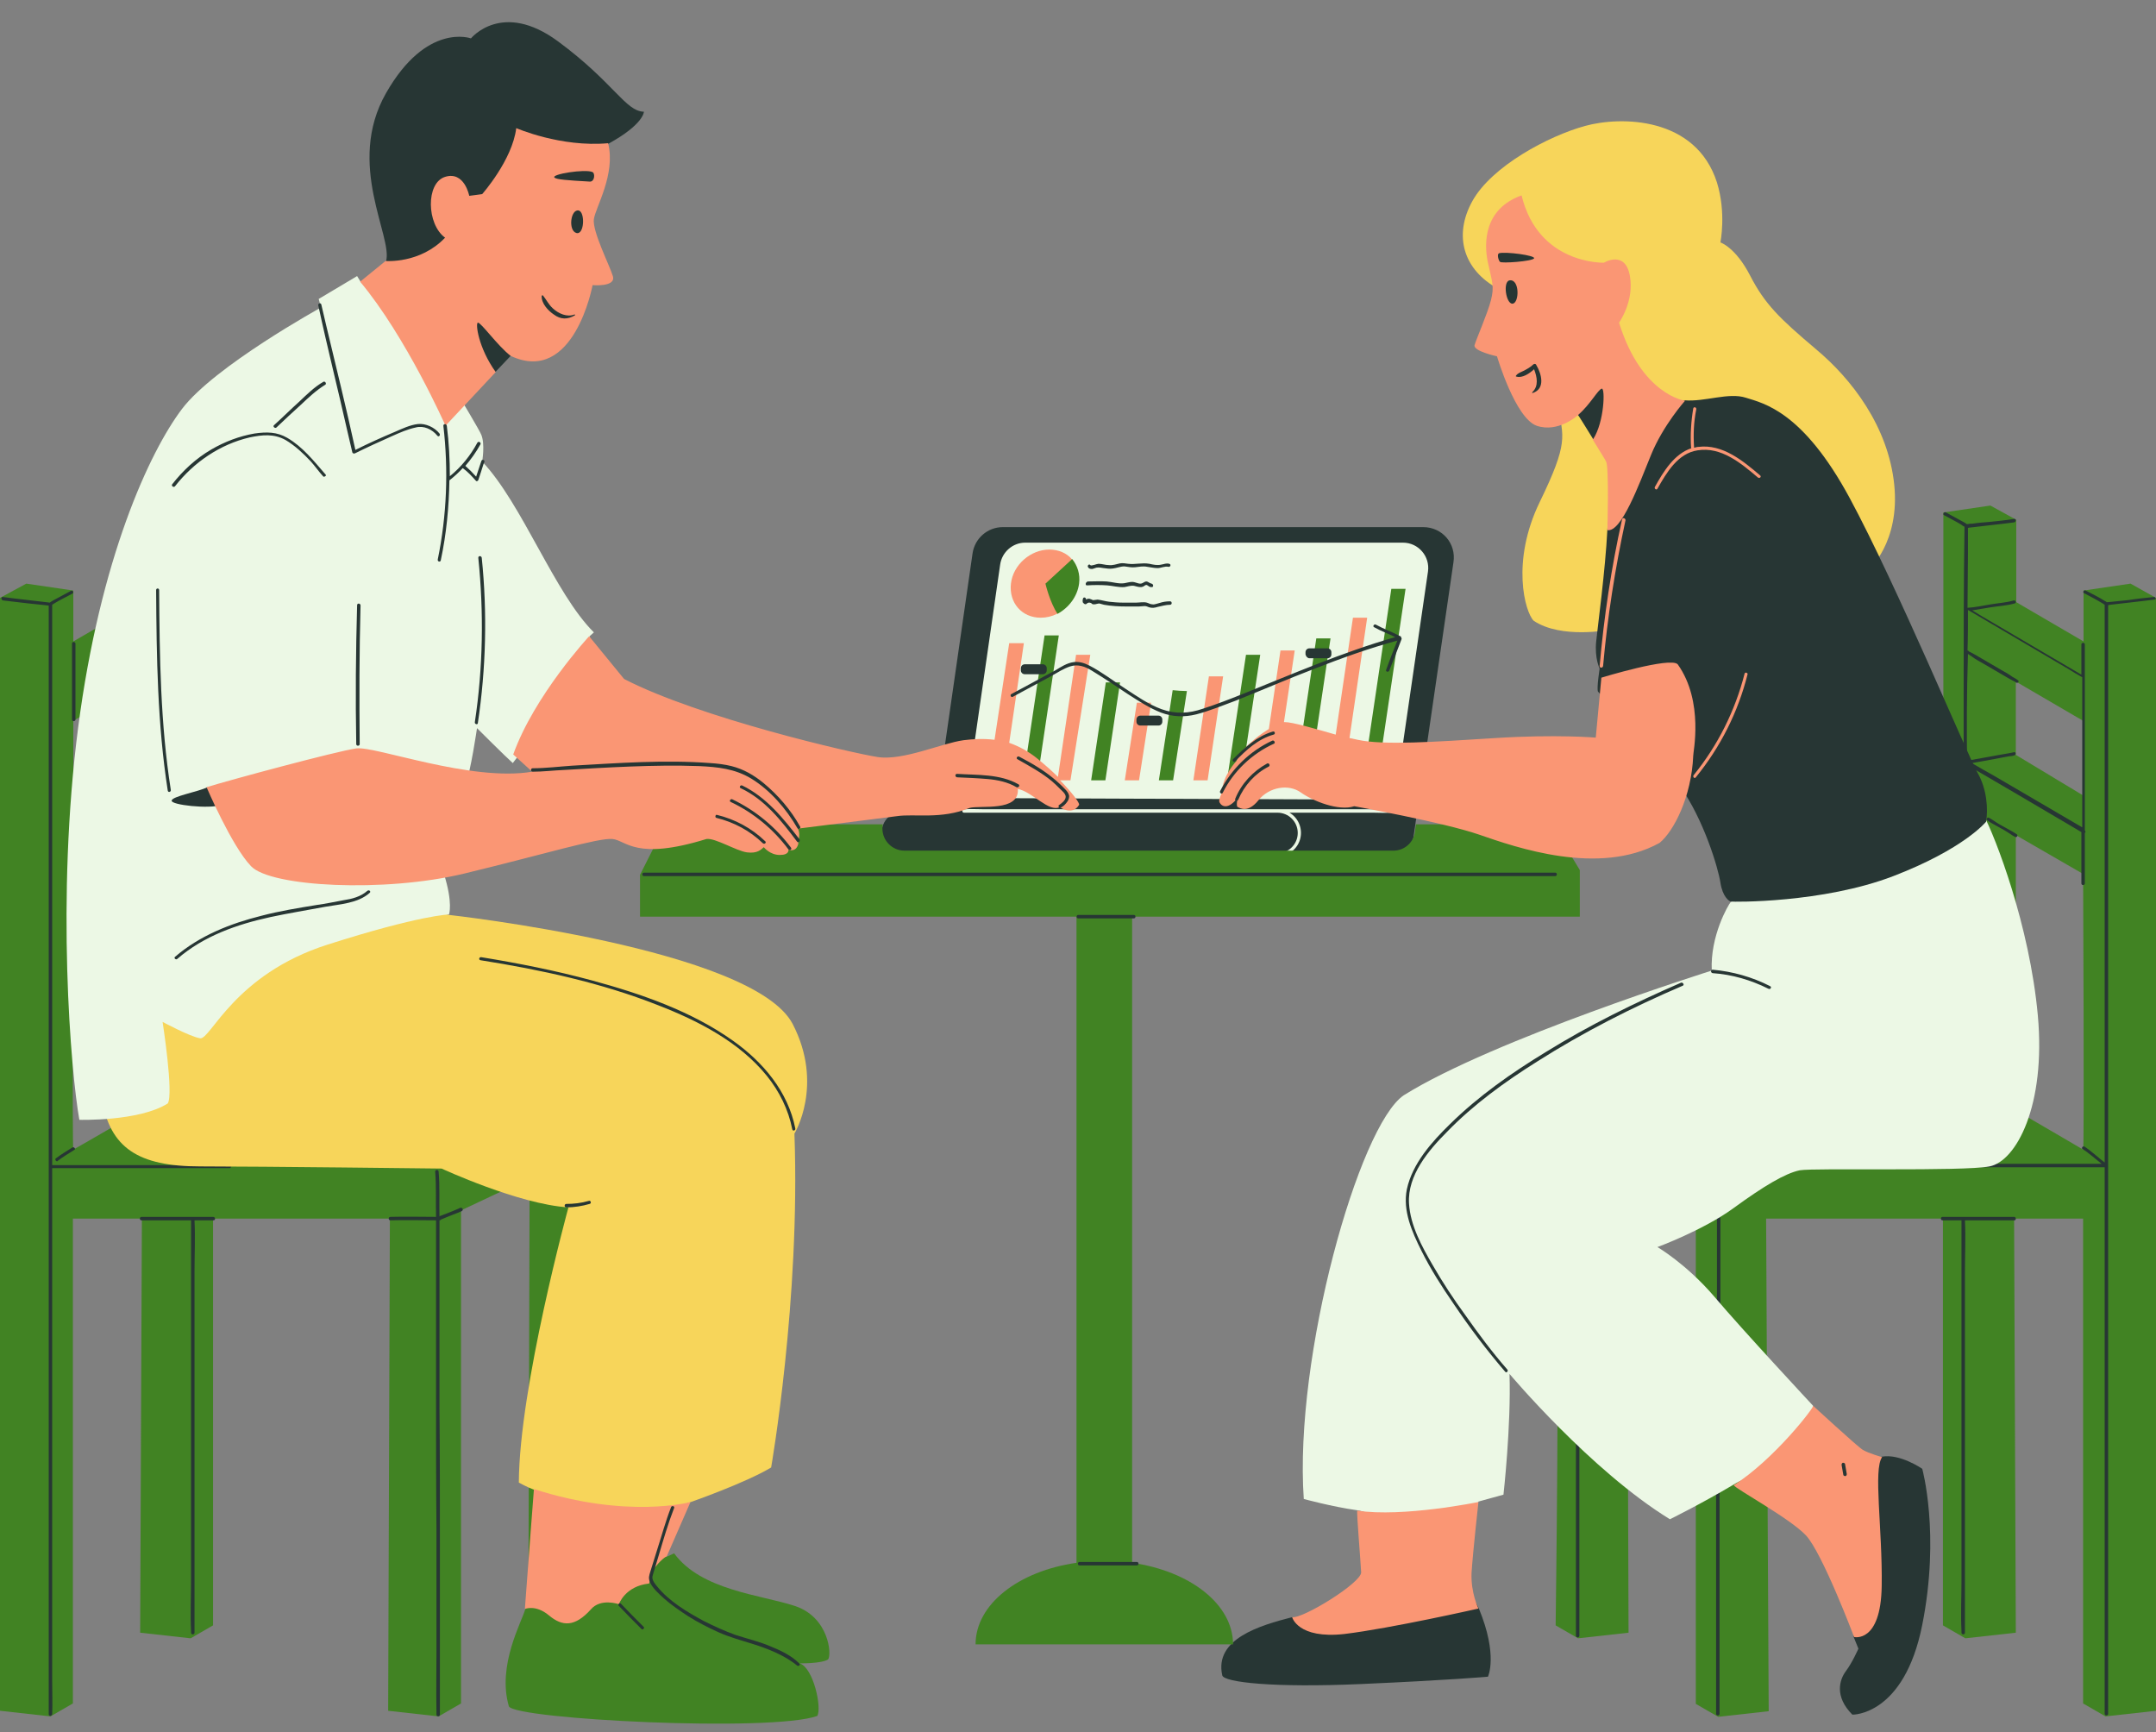
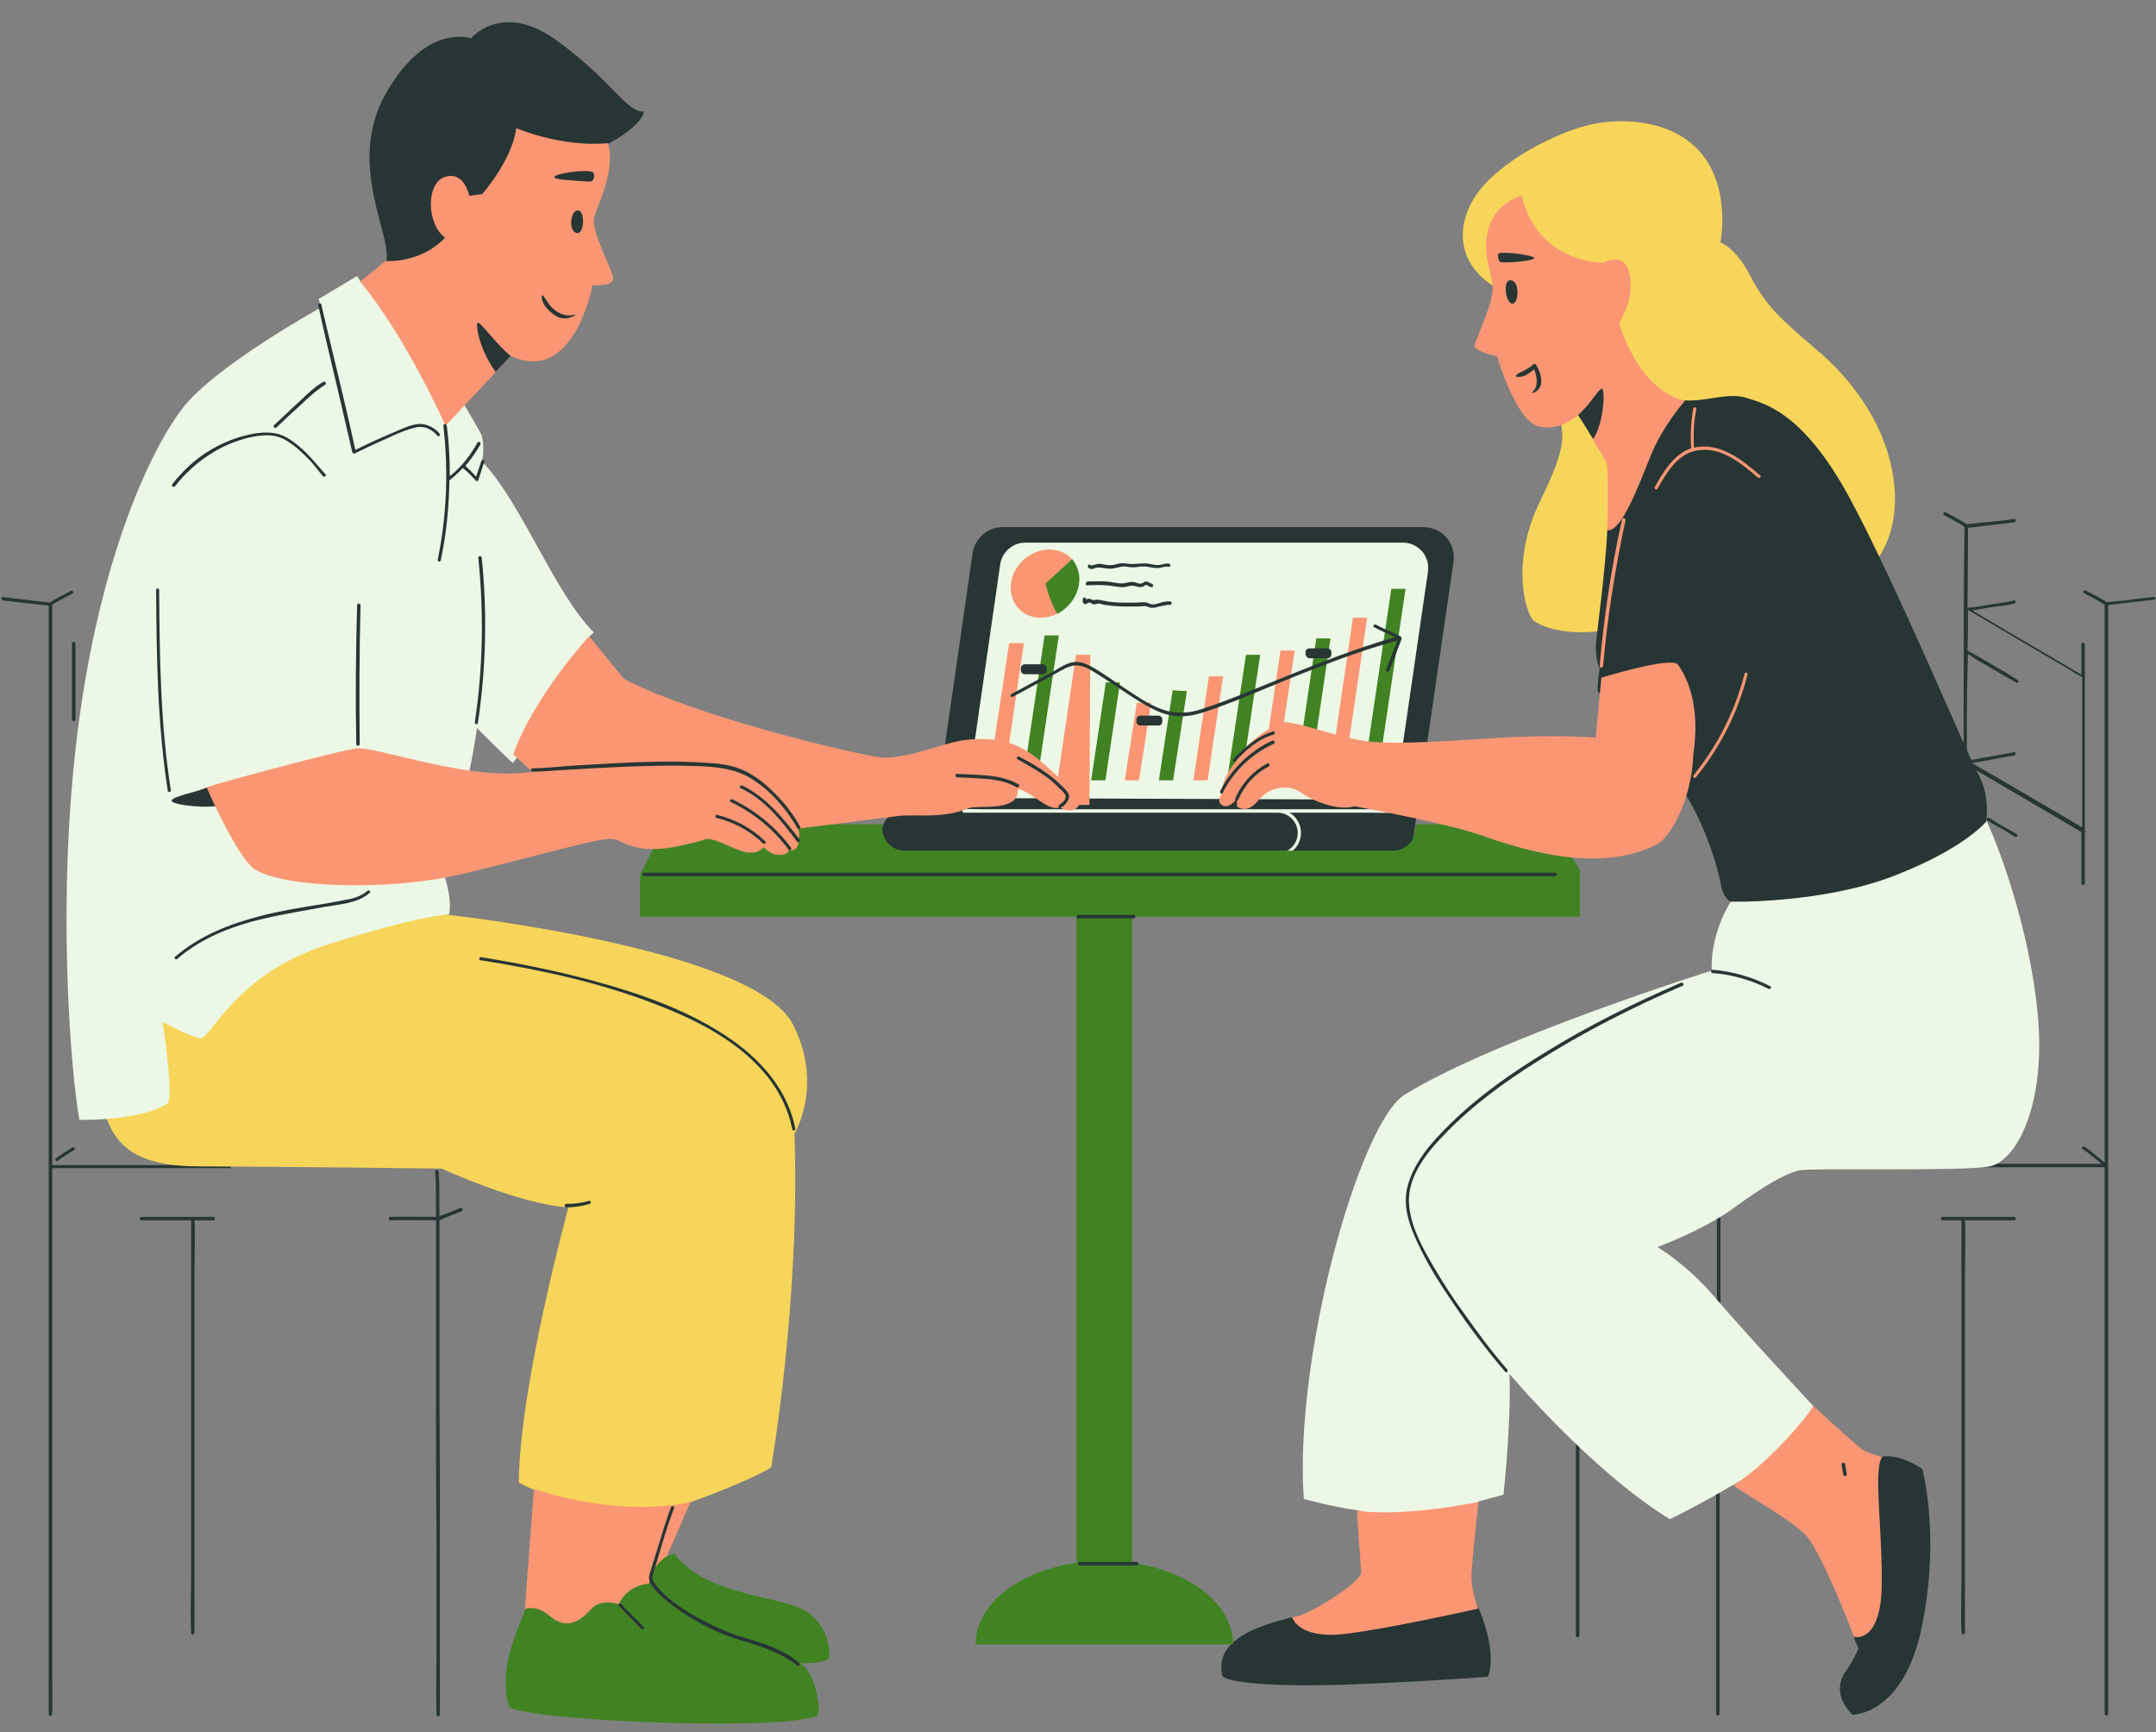
<svg xmlns="http://www.w3.org/2000/svg" fill="#000000" height="401.6" preserveAspectRatio="xMidYMid meet" version="1" viewBox="0.0 -5.1 499.9 401.6" width="499.9" zoomAndPan="magnify">
  <rect x="0.0" y="-5.1" width="499.9" height="401.6" fill="#808080" stroke="none" />
  <g id="change1_1">
-     <path d="M118.5,257.1c-18.2-11.2-68.9-15.2-68.9-15.2V113.7l-10.9-1.6l-6,3.3v19.1L17,143.6v-11.8l-10.9-1.6L0,133.5 v258l11.7,1.3l5.2-3V277.4h16l-0.4,96l11.7,1.3l5.2-3v-94.3h41L90,391.5l11.7,1.3l5.2-3l0-114.3l15.9-7.5l-0.3,105.4l11.7,1.3l5.2-3 c0,0-1-74,0-74C140.1,297.7,144.3,273,118.5,257.1z M32.6,252.4c0,0-15.3,8.9-15.6,9c-0.3,0.2,0-63.8,0-63.8l15.6-9V252.4z M32.6,169.9L17,179.3v-17.3l15.6-9.1V169.9z M494,130.2l-10.9,1.6v11.8l-15.6-9.1v-19.1l-6-3.3l-10.9,1.6v128.2 c0,0-50.8,4-68.9,15.2c-25.8,15.9-21.6,40.6-21,40.6c1,0,0,74,0,74l5.2,3l11.7-1.3l-0.3-90.9l15.9-6.8v114.2l5.2,3l11.7-1.3 l-0.6-114.2h41v94.3l5.2,3l11.7-1.3l-0.4-96h16v112.4l5.2,3l11.7-1.3V133.5L494,130.2z M467.4,152.9l15.6,9.1v17.3l-15.6-9.4V152.9z M483,261.4c-0.3-0.2-15.6-9.1-15.6-9.1v-63.8l15.6,9C483,197.6,483.3,261.6,483,261.4z" fill="#418323" />
-   </g>
+     </g>
  <g id="change2_1">
    <path d="M49.5,277.8c-1.5,0-2.9,0-4.4,0c0.2,4,0,8.1,0,12.1c0,7.9,0,15.7,0,23.6c0,9,0,18,0,27.1c0,7.5,0,15.1,0,22.6 c0,3.4,0,6.8,0,10.2c0,0.5-0.8,0.5-0.8,0c0-0.1,0-0.2,0-0.3c-0.2-4,0-8.1,0-12.1c0-7.9,0-15.7,0-23.6c0-9,0-18,0-27.1 c0-7.5,0-15.1,0-22.6c0-3.3,0-6.6,0-9.9c-3.8,0-7.6,0-11.5,0c-0.5,0-0.5-0.8,0-0.8c5.5,0,11,0,16.6,0C50,277,50,277.8,49.5,277.8z M16.7,144.1c0,4.9,0,12.6,0,17.6c0,0.5,0.8,0.5,0.8,0c0-4.9,0-12.6,0-17.6C17.4,143.6,16.7,143.6,16.7,144.1z M465.4,187 c-1.1-0.6-2.2-1.2-3.2-1.9c-0.3-0.2-0.6-0.4-1-0.6c-0.4-0.3-0.8,0.4-0.4,0.6c0.7,0.5,1.5,0.9,2.2,1.3c1.1,0.6,2.2,1.2,3.2,1.9 c0.3,0.2,0.6,0.4,1,0.6c0.4,0.3,0.8-0.4,0.4-0.6C466.9,187.8,466.1,187.4,465.4,187z M451.2,113.7c1.5,0.8,2.9,1.6,4.4,2.4 c0.1,0.1,0.5,0.3,0.4,0.3c0.1,0,0.2,0,0.2,0c0.4-0.1,0.7-0.1,1.1-0.1c1.3-0.2,2.6-0.3,3.9-0.4c2-0.2,3.9-0.4,5.8-0.7 c0.5-0.1,0.5,0.7,0,0.8c-0.8,0.1-1.6,0.2-2.4,0.3c-2.6,0.3-5.2,0.6-7.8,0.9c-0.1,0-0.3,0-0.5,0.1c0,2.1,0,4.1,0,6.2 c0,3.5-0.1,7.7-0.1,12.3c1.8-0.1,3.6-0.5,5.4-0.8c1.8-0.3,3.6-0.4,5.3-0.9c0.5-0.1,0.7,0.6,0.2,0.7c-1.8,0.5-3.7,0.6-5.6,0.9 c-1.4,0.2-2.8,0.5-4.2,0.7c0.8,0.5,1.5,0.9,2.3,1.4c7.7,4.5,15.3,9,23,13.5c0-2.3,0-4.6,0-7c0-0.5,0.8-0.5,0.8,0c0,2.4,0,4.8,0,7.2 c0,9.8,0,19.5,0,29.3c0,2.2,0,4.4,0,6.6c0.2,0.2,0.2,0.5,0,0.6c0,3.9,0,7.8,0,11.7c0,0.5-0.8,0.5-0.8,0c0-2.4,0-4.8,0-7.2 c0-1.6,0-3.1,0-4.7c-0.9-0.5-1.8-1.1-2.7-1.6c-7.1-4.2-16.5-9.7-23.7-13.9c-0.1,0-0.1-0.1-0.1-0.1c0,0.7,0,1.4,0,2 c0,0.5-0.7,0.5-0.8,0c0-2.2,0-15.4,0-17.6c0-13.2,0-26.4,0.2-39.6c-0.3-0.1-0.5-0.3-0.8-0.5c-1.3-0.8-2.6-1.4-4-2.2 C450.4,114.1,450.8,113.4,451.2,113.7z M456.1,171.7C456.1,171.7,456.1,171.7,456.1,171.7c0-0.2,0-0.5,0.3-0.5 c1.8-0.3,5.4-1,7.2-1.3c0.8-0.1,1.5-0.3,2.3-0.4c0.3-0.1,0.7-0.1,1-0.2c0.5-0.2,0.6,0.5,0.2,0.7c-0.3,0.1-0.7,0.2-1.1,0.2 c-0.8,0.1-1.5,0.3-2.2,0.4c-1.6,0.3-4.7,0.9-6.6,1.2c1.3,0.8,4,2.3,4.9,2.8c6.9,4,13.8,8.1,20.7,12.1c0-7.9,0-15.8,0-23.7 c0-3.7,0-7.4,0-11.1c-1.1-0.6-2.1-1.2-3.2-1.9c-7.8-4.6-15.5-9.1-23.3-13.7c0,3,0,6.2-0.1,9.4c0.1,0,0.1,0,0.2,0.1 c-0.1-0.1,0.1,0,0.1,0.1c0.1,0.1,0.2,0.1,0.4,0.2c0.4,0.2,0.7,0.4,1.1,0.6c2,1.2,4,2.3,6,3.5c0.9,0.5,1.8,1,2.6,1.6 c0.4,0.2,0.9,0.5,1.3,0.8c0.4,0.3-0.1,0.8-0.5,0.5c0.1,0.1-0.1,0-0.1-0.1c-0.1-0.1-0.2-0.1-0.4-0.2c-0.4-0.2-0.7-0.4-1.1-0.6 c-2-1.2-4-2.3-6-3.5c-0.9-0.5-1.8-1-2.6-1.6c-0.3-0.2-0.6-0.4-0.9-0.6C456,155.6,456,164.8,456.1,171.7z M53.2,265 c-11.8,0-23.6,0-35.4,0c-1.9,0-3.7,0-5.6,0c0,0-0.1,0-0.1,0c0-11.3,0-22.6,0-33.9c0-11.5,0-22.9,0-34.4c0-9.8,0-19.6,0-29.4 c0-7.1,0-14.2,0-21.3c0-3.5,0-7,0-10.5c0-0.1,0-0.3,0-0.4c0.1-0.1,0.2-0.1,0.3-0.2c1.4-0.9,3-1.6,4.4-2.4c0.4-0.2,0-0.9-0.4-0.6 c-1.3,0.7-2.6,1.4-3.9,2.1c-0.3,0.2-0.6,0.3-0.8,0.5c-0.1,0-0.1,0-0.1,0.1c0,0,0,0,0,0c-0.3,0-0.6-0.1-0.9-0.1 c-2.6-0.3-5.2-0.6-7.7-0.9c-0.8-0.1-1.5-0.2-2.3-0.3c-0.5-0.1-0.5,0.7,0,0.8c2,0.2,4,0.5,6,0.7c1.3,0.1,2.6,0.3,3.8,0.4 c0.3,0,0.6,0.1,0.8,0.1c0,2.4,0,4.8,0,7.1c0,6.3,0,12.6,0,18.9c0,9.2,0,18.4,0,27.6c0,11.2,0,22.4,0,33.5c0,12.2,0,24.4,0,36.6 c0,12.4,0,24.8,0,37.1c0,11.5,0,23,0,34.4c0,9.8,0,19.6,0,29.4c0,7.1,0,14.2,0,21.3c0,3.5,0,7,0,10.5c0,0.2,0,0.4,0,0.6 c0,0.5,0.7,0.5,0.8,0c0.1-2.5,0-5,0-7.5c0-6.3,0-12.6,0-18.9c0-9.2,0-18.4,0-27.6c0-11.2,0-22.4,0-33.5c0-12.2,0-24.4,0-36.6 c0-0.8,0-1.7,0-2.5c0,0,0.1,0,0.1,0c11.8,0,23.6,0,35.4,0c1.8,0,3.7,0,5.5,0C53.7,265.8,53.7,265,53.2,265z M16.8,260.9 c-1.3,0.8-2.6,1.6-3.8,2.5c-0.2,0.1-0.2,0.3-0.1,0.5c0.1,0.2,0.4,0.3,0.5,0.1c1.2-0.9,2.5-1.7,3.8-2.5 C17.6,261.4,17.3,260.7,16.8,260.9z M467,277c-5.5,0-11,0-16.6,0c-0.5,0-0.5,0.8,0,0.8c1.5,0,2.9,0,4.4,0c0,3.3,0,6.6,0,9.9 c0,7.5,0,15.1,0,22.6c0,9,0,18,0,27.1c0,7.9,0,15.7,0,23.6c0,4-0.2,8.1,0,12.1c0,0.1,0,0.2,0,0.3c0,0.5,0.8,0.5,0.8,0 c0-3.4,0-6.8,0-10.2c0-7.5,0-15.1,0-22.6c0-9,0-18,0-27.1c0-7.9,0-15.7,0-23.6c0-4,0.2-8.1,0-12.1c3.8,0,7.6,0,11.5,0 C467.5,277.8,467.5,277,467,277z M398.1,277.4c0,6.2,0,23,0,29.1c0,0.5,0.8,0.5,0.8,0c0-6.2,0-23,0-29.1 C398.9,276.9,398.1,276.9,398.1,277.4z M499.4,133.3c-2,0.2-3.9,0.4-5.8,0.7c-1.3,0.1-2.6,0.3-3.9,0.4c-0.4,0-0.7,0.1-1.1,0.1 c-0.1,0-0.2,0-0.2,0c0.2,0-0.2-0.2-0.4-0.3c-1.4-0.9-2.9-1.6-4.4-2.4c-0.4-0.2-0.8,0.4-0.4,0.6c1.3,0.7,2.7,1.4,4,2.2 c0.2,0.1,0.5,0.3,0.8,0.5c0,2.4,0,4.8,0,7.2c0,6.3,0,12.6,0,18.9c0,9.2,0,18.4,0,27.6c0,11.2,0,22.4,0,33.5c0,12.2,0,24.4,0,36.6 c0,1.8,0,3.7,0,5.5c-1.2-0.9-3.4-2.9-4.7-3.7c-0.4-0.2-0.8,0.4-0.4,0.6c1.2,0.7,3.1,2.4,4.4,3.4c-7.9,0-15.8,0-23.8,0 c-1.3,0-2.6,0-3.9,0c-0.5,0-0.5,0.8,0,0.8c8.1,0,16.3,0,24.4,0c1.3,0,2.6,0,3.9,0c0,0,0.1,0,0.1,0c0,10.2,0,20.4,0,30.5 c0,11.5,0,23,0,34.4c0,9.8,0,19.6,0,29.4c0,7.1,0,14.2,0,21.3c0,3.5,0,7,0,10.5c0,0.2,0,0.4,0,0.6c0,0.5,0.8,0.5,0.8,0 c0-2.5,0-5,0-7.5c0-6.3,0-12.6,0-18.9c0-9.2,0-18.4,0-27.6c0-11.2,0-22.4,0-33.5c0-12.2,0-24.4,0-36.6c0-12.4,0-24.8,0-37.1 c0-11.5,0-22.9,0-34.4c0-9.8,0-19.6,0-29.4c0-7.1,0-14.2,0-21.3c0-3.5,0-7,0-10.5c0-0.1,0-0.2,0-0.2c0.1,0,0.3-0.1,0.5-0.1 c2.6-0.3,5.2-0.6,7.8-0.9c0.8-0.1,1.6-0.2,2.4-0.3C499.9,134,499.9,133.3,499.4,133.3z M106.8,274.9c-0.2,0-0.3,0.1-0.5,0.2 c-0.4,0.2-0.8,0.3-1.2,0.5c-0.9,0.4-1.8,0.7-2.8,1.1c-0.1,0-0.3,0.1-0.4,0.2c-0.1-3.5,0.1-6.9-0.2-10.4c0-0.5-0.8-0.5-0.8,0 c0.3,3.5,0.1,7,0.2,10.5c-3.5,0-7.1-0.1-10.6,0c-0.5,0-0.5,0.8,0,0.8c3.5-0.1,7.1,0,10.6,0c0,4.1,0,8.3,0,12.4c0,9.1,0,18.1,0,27.2 c0,10.8,0,21.5,0.1,32.2c0,9.3,0,18.6,0,28c0,4.8-0.1,9.6,0,14.4c0,0.1,0,0.2,0,0.4c0,0.5,0.8,0.5,0.8,0c0-4,0-8,0-12.1 c0-8.9,0-17.9,0-26.8c0-10.7,0-21.5-0.1-32.2c0-9.4,0-18.9,0-28.3c0-5,0-10,0-15c0-0.1,0-0.2,0-0.2c0.2,0,0.3-0.1,0.4-0.2 c0.4-0.2,0.8-0.3,1.2-0.5c0.9-0.4,1.8-0.7,2.8-1.1c0.2-0.1,0.4-0.2,0.7-0.3C107.5,275.5,107.3,274.8,106.8,274.9z M330,117.1h-97.5 c-3.5,0-6.5,2.6-7,6.1l-8.6,59.7h-7.4c-2.8,0-5.1,2.3-5.1,5.1s2.3,5.1,5.1,5.1l46.8,8.6l53.4-8.6h13.1c2.4,0,4.4-1.7,4.9-3.9h0 l9.3-63.9C337.7,120.9,334.4,117.1,330,117.1z M365.4,325.9c0,12.1,0,30.4,0,42.4c0,1.9,0,3.9,0,5.8c0,0.5,0.8,0.5,0.8,0 c0-12.1,0-24.1,0-36.2c0-1.9,0-10.1,0-12.1C366.1,325.4,365.4,325.4,365.4,325.9z M397.9,334.2c0,5.8,0,19.7,0,25.4 c0,8.5,0,17.1,0,25.6c0,2.3,0,4.7,0,7c0,0.5,0.8,0.5,0.8,0c0-5.8,0-11.5,0-17.2c0-8.5,0-17.1,0-25.6c0-2.3,0-12.9,0-15.2 C398.7,333.7,397.9,333.7,397.9,334.2z" fill="#273634" />
  </g>
  <g id="change3_1">
    <path d="M41.9,205.3c16.3-8.9,62.2,1.7,62.2,1.7s70.6,7.8,79.7,25.3c7.3,14.1,0.4,25.4,0.4,25.4 c1.4,38.5-5.4,77.4-5.4,77.4c-6,3.6-18.6,8-18.6,8s-15.4,5.6-26.9,5.9s-8.4-8.4-9.6-8.8s-3.4-1.6-3.4-1.6 c0.1-22.2,11.5-63.8,11.5-63.8c-11.5-0.7-29.4-9-29.4-9s-41.6-0.5-56-0.5s-20.9-4.3-22.8-15.7C23.6,249.5,25.6,214.1,41.9,205.3z M361.1,89c1.5,7.1,2.6,8.5-4.1,22.3s-3.4,25.5-1.4,27.5c6.4,4.3,17.6,2.1,17.6,2.1s59.7-13.9,59.9-13.9c0.2,0.1,7.5-6.4,6.1-19.8 s-9.8-24.4-18.2-31.4c-8.4-7.1-11.8-10.4-15.2-17s-6.9-7.7-6.9-7.7s1.4-6.8-0.8-13.9c-4.9-15.3-22.3-15.4-30.6-13.1 c-8.4,2.3-21.6,9.3-26.1,17.4s-2,16,5.9,20.3C347.4,61.9,359.6,81.9,361.1,89z" fill="#f7d55a" />
  </g>
  <g id="change4_1">
    <path d="M224.1,179.9l7.8-54.1c0.4-2.9,2.9-5.1,5.8-5.1h87.6c3.6,0,6.3,3.2,5.8,6.7l-7.7,52.9L224.1,179.9z M296.2,193.4c2.3,0,4.3-1.4,5.1-3.5s0.2-4.6-1.6-6.1c-1-0.8-2.2-1.3-3.5-1.3c-0.5,0-0.5,0.7,0,0.8c2.6,0,4.7,2.1,4.7,4.7 s-2.1,4.7-4.7,4.7C295.7,192.7,295.7,193.4,296.2,193.4L296.2,193.4z M223.5,183.3c3.4,0,6.8,0,10.2,0c7.9,0,15.7,0,23.6,0 c9.4,0,18.8,0,28.2,0c8.2,0,16.4,0,24.6,0c2.7,0,5.5,0,8.2,0c1.4,0,2.8,0.1,4.1,0c0.1,0,0.2,0,0.3,0c0.5,0,0.5-0.8,0-0.8 c-3.4,0-6.8,0-10.2,0c-7.9,0-15.7,0-23.6,0c-9.4,0-18.8,0-28.2,0c-8.2,0-16.4,0-24.6,0c-2.7,0-5.5,0-8.2,0c-1.4,0-2.8-0.1-4.1,0 c-0.1,0-0.2,0-0.3,0C223,182.5,223,183.3,223.5,183.3L223.5,183.3z M107.8,177.4c1.4-3.9,2.8-13.7,2.8-13.7s6.6,6.6,8.3,8.1 l18.6-24.4l-0.8-5l1-0.9c-9.1-9-16.6-29.8-25.9-39.6c0,0,0.7-4-0.2-6.2c-0.9-2.2-14.6-24.5-14.6-24.5L83.6,60.2l-0.8-1.3l-8.9,5.3 l0.5,2c0,0-24.7,13.6-32.2,23.5s-19,34.6-24.1,74s-1.7,79.6,0.3,90.8c0,0,13.9,0.4,20.5-3.8c1.4-2.2-1.2-18.9-1.2-18.9 s6.3,3.4,8.7,3.8s7.9-14.8,29.5-21.7c21.6-6.9,28.2-7,28.2-7s1-2.6-1.2-9.5C100.6,190.6,107.8,177.4,107.8,177.4z M401.3,204 c-0.6,0.7-4.8,7.9-4.4,15.9c0,0-50.6,15.9-71.4,28.9c-10.4,7-25.5,60.6-23.2,93.6c0,0,6.6,1.8,12.3,2.6c5.8,0.8,14.6,8.4,19.3,7.9 s8.9-9.9,8.9-9.9l5.8-1.6c0,0,1.8-16,1.4-28c0,0,18.8,22.4,37.2,33.7c0,0,7.3-3.6,14.7-8c7.3-4.5,16.9-2.2,17.9-7.5 c1-5.4,0.6-10.8,0.6-10.8s-16.4-17.6-22.9-25.3c-6.5-7.6-13.2-11.5-13.2-11.5s10.6-3.9,17.6-9c7-5.1,12-8.1,15.4-8.8 c3.4-0.6,37.8,0.3,44-0.9s13.1-14.1,11.2-35c-1.9-20.9-9.9-41.5-12.6-46.5C457,178.9,401.3,204,401.3,204z" fill="#ecf8e5" />
  </g>
  <g id="change2_2">
    <path d="M51.4,181.5c-3,1-11.8,0-11.6-1c0.1-1,6-2,8.3-3.1 M105.7,64.1c12.5-1,27.1-31.4,35.4-35.9 c8.2-4.5,8.2-7.4,8.2-7.4c-4.3-0.1-6.9-6.7-19.9-16.3s-20.2-0.7-20.2-0.7S98.9,0,89.5,16.5s1.7,33.4,0,39 C89.5,55.5,93.2,65,105.7,64.1z M429.8,374.4l1.1,2.7c0,0-1.4,3.2-2.9,5.2s-2.7,5.9,1.5,10.1c0,0,12,0.3,16.2-20.8 c4.2-21.1,0-36.2,0-36.2s-5.2-3.6-9.4-2.8C432.2,333.5,429.8,374.4,429.8,374.4z M299.6,369.8c-7.4,1.9-18.1,5-16.2,13.5 c0.4,1.6,11.8,2.9,32.2,2s29.4-1.7,29.4-1.7s2.4-4.9-2.1-15.8c-4.6-10.9-21.7-0.8-28.4,1.4S299.6,369.8,299.6,369.8z M389.5,177.1 c5.6,7.9,8.9,19.1,9.4,22.4s2,4.3,2.4,4.4c0.4,0.1,21.3,0.4,37.7-5.9s21.5-12.6,21.5-12.6c0.5-2.9,0.2-7.6-2-11.4 s-18.7-43.4-29.6-63.6s-20-22-24.1-23.3c-4-1.3-9.5,1-14.2,0.6c-5,1.2-17.4,20.2-17.9,29.9s-2.2,22.1-2.6,26 c-0.4,3.9,0.8,6.3,0.8,6.3s-0.7,4.4-0.4,5.3C370.4,155.3,383.9,169.2,389.5,177.1z" fill="#273634" />
  </g>
  <g id="change5_1">
    <path d="M248.2,130.2c-0.4,3-0.5,5.6-3.1,7c-1.2,0.6-2.5,0.9-3.8,0.9c-4.4,0-7.4-3.5-6.9-7.9s4.6-7.9,8.9-7.9 c2.1,0,4,0.8,5.2,2.2C249.8,125.9,248.5,127.9,248.2,130.2z" fill="#fa9674" />
  </g>
  <g id="change1_2">
    <path d="M272,175.8h-3.3l3.2-20.9c0.9,0.1,2.3,0.2,3.3,0.2L272,175.8z M292.2,146.7h-3.3l-4.4,29.1h3.3L292.2,146.7z M308.5,142.9h-3.3l-4.9,32.9h3.3L308.5,142.9z M259.7,153.1h-3.3l-3.4,22.7h3.3L259.7,153.1z M325.9,131.4h-3.3l-6.6,44.4h3.3 L325.9,131.4z M184.3,367.2c-7.9-2.6-21.7-3.6-28-12.2l-1.5,0.7c0,0-24.5,2.9-25,3.1s-8,9.1-8,9.1c-0.8,3-6.6,13.1-3.8,22.6 c1.8,3,60.8,6,71.5,2.2c1.1-1.9-0.9-11.2-4.1-12.2c0,0,5,0.1,6.6-0.9C192.9,378.5,192.2,369.8,184.3,367.2z M366.3,207.4l0-10.8 l-6.4-10.6h-31.6l-0.3,2.2h0c-0.5,2.2-2.5,3.9-4.9,3.9h-13.1H209.7c-2.8,0-5.1-2.3-5.1-5.1c0-0.4,0-0.7,0.1-1h-50.4l-5.9,11.7v9.7 h101.2v149.8c-13.4,1.9-23.4,9.6-23.4,18.9h59.7c0-9.3-10-17-23.4-18.9V207.4H366.3z M245.5,142.2h-3.3l-5,33.6h3.3L245.5,142.2z M250.2,130.2c0.3-2.2-0.4-4.2-1.6-5.7l-6.2,5.7c0,0,1,4.3,2.8,7C247.8,135.8,249.8,133.2,250.2,130.2z" fill="#418323" />
  </g>
  <g id="change5_2">
-     <path d="M283.6,151.7l-3.6,24.1h-3.3l3.6-24.1H283.6z M260.8,175.8h3.3l2.8-18h-3.3L260.8,175.8z M252.8,146.7h-3.3 l-4.2,28.3c-1.3-1.3-2.9-2.7-4.6-4.1c-2.3-1.9-4.5-3-6.7-3.8l3.4-23.1H234l-3.4,22.4c-2.5-0.3-4.9-0.2-7.2,0.1 c-5.1,0.7-14,4.8-19.9,3.9c-5.9-0.9-41.4-9.1-58.8-18.1l-8.1-9.9c0,0-12.7,13.7-17.6,27.4l4.4,4c-14.2,2.4-36.4-6-40.8-5.4 c-4.4,0.6-30,7.5-34.7,9c0,0,5.8,13.6,10.3,18.3c4.5,4.8,30.9,6.2,49.5,1.7c18.6-4.5,31-8.3,34.3-8c3.2,0.3,5.3,5.1,21.8,0 c2-0.3,7,2.8,9.4,3.1s3.2-0.6,3.9-1.2c0,0,1.4,1.8,3.7,1.8s2-1.2,2-1.2s1.8,0.7,2.3-1.4c-0.1-0.5,0.6-2.2-0.1-3.5c0,0,19-2.4,23-2.9 c4-0.6,10.3,0.8,16.8-1.9c2.4-0.7,11.6,1,11.2-4.4c3.3,0.6,7.2,5.5,9.7,4.2c0,0,2.9,2.1,4.5-0.5c0.2-0.4-1.5-2.7-4.4-5.7h2.4 L252.8,146.7z M341.9,74.9c-0.4,1.4,5.2,2.6,5.2,2.6s4.2,14.3,9.2,16.1c5,1.7,9.5-2.4,9.5-2.4s3,1.1,3.5,5.6 c1.4,2.3,2.8,4.5,3.1,5.1c0.7,1.2,0.3,15.9,0.3,15.9c3.2,0.6,7.3-10.5,10.1-17.4s7.9-12.6,7.9-12.6s-10.1-1.3-15.3-18.1 c0,0,3.6-5,2.5-10.9c-1.1-6-6-3-6-3s-15.2,0.5-19.1-15.6c-8.7,3.1-8.8,11-7.8,15.6c1,4.6,1.5,5.5,0.7,8.7 C344.9,67.6,342.3,73.5,341.9,74.9z M389,148.9c-1.7-1.8-17.7,3.1-17.7,3.1l-1.3,13.9c0,0-9.1-0.8-23.3,0.1 c-14.2,0.9-25.9,1.7-31.9,0.4c-0.6-0.1-1.2-0.3-1.9-0.4l4.1-27.9h-3.3l-4,27.1c-4.9-1.4-10-2.9-11.8-2.9c-0.1,0-0.1,0-0.2,0 l2.5-16.6h-3.3l-2.7,18.2c-3.1,1.9-6.8,5.1-7.5,7.4c0,0-3.4,3.6-3.3,7.2c0,0-0.8,1.6-0.7,2.2s1.6,2.6,4.3-0.9c0,0-0.5,2,0,2.2 c0.5,0.2,2.3,1.5,4.8-1.6s7-3.8,9.8-1.8s8.8,4.4,12.4,3.2c0,0,20.6,3.7,29,6.6s27.7,9.7,41.8,1.9c3.3-2.7,7.4-10.7,7.8-20.2 C392.5,169.6,395.2,157.6,389,148.9z M342.8,343.1c0,0-17.5,3.6-28.1,2c-0.2,0.2,0.8,12,0.9,14.3c0.1,2.4-13.5,10.8-16,10.4 c0,0,1.3,5.1,12.1,3.9c10.8-1.3,31.1-5.9,31.1-5.9s-1.8-3.6-1.6-8.3C341.5,354.8,342.8,343.1,342.8,343.1z M436.4,332.7 c0,0-3.2-0.9-4.5-1.7s-11.8-10.5-11.5-10.2s-9,12.4-18.4,18.4c0.3,0.8,12.9,7.6,16.7,11.6c3.8,4,11.2,23.6,11.2,23.6 s6.2,1.5,6.4-11.8S434.3,335.5,436.4,332.7z M114.9,81.2l0.4-2.9l3.1-0.9c14.7,6.9,19-16.4,19-16.4s5.5,0.5,4.7-2.1 c-0.8-2.6-4.8-10.4-4.4-13.2c0.4-2.8,5.1-10.4,3.3-17.6c-11,1-21.3-3.5-21.3-3.5c-0.9,7.4-7.9,15.3-7.9,15.3l-3,0.4 c0,0-1.1-5.8-5.6-4.4s-4.3,11,0,14.1c-5.8,6.1-13.8,5.4-13.8,5.4l-5.9,4.8c10.7,12.8,19.8,33.4,19.8,33.4L114.9,81.2z M123.8,340.1 c0,0-1.3,16.8-2.1,27.8c0,0,2.5-1.1,5.6,1.5s6,2.7,9.7-1.4c2.3-2.7,6.5-1.2,6.5-1.2s1.4-4.2,7-4.8l1-3.3c0,0,1.9-2.5,3.1-3l5.5-12.6 C160.2,343.1,145.5,347.1,123.8,340.1z M376.1,115.3c-2.5,11.2-4.2,22.6-5.2,34c0,0.5,0.7,0.5,0.8,0c1-11.3,2.8-22.7,5.2-33.8 C376.9,115,376.2,114.8,376.1,115.3z M404.5,151.1c-2.2,8.6-6.2,16.6-11.8,23.5c-0.3,0.4,0.2,0.9,0.5,0.5c5.7-7,9.8-15.1,12-23.9 C405.3,150.9,404.6,150.6,404.5,151.1z M392.2,98.8c-4,1.3-6.5,5.4-8.5,9c-0.2,0.4,0.4,0.8,0.6,0.4c2.1-3.7,4.7-8.2,9.3-8.9 c5.5-0.9,10.1,3,14,6.3c0.4,0.3,0.9-0.2,0.5-0.5c-4-3.4-8.7-7.3-14.3-6.6c-0.3,0-0.6,0.1-1,0.2c-0.2-3-0.1-5.9,0.5-8.9 c0.1-0.5-0.6-0.7-0.7-0.2c-0.5,3-0.7,6.1-0.5,9.1C392.1,98.7,392.1,98.8,392.2,98.8z" fill="#fa9674" />
+     <path d="M283.6,151.7l-3.6,24.1h-3.3l3.6-24.1H283.6z M260.8,175.8h3.3l2.8-18h-3.3L260.8,175.8z M252.8,146.7h-3.3 l-4.2,28.3c-1.3-1.3-2.9-2.7-4.6-4.1c-2.3-1.9-4.5-3-6.7-3.8l3.4-23.1H234l-3.4,22.4c-2.5-0.3-4.9-0.2-7.2,0.1 c-5.1,0.7-14,4.8-19.9,3.9c-5.9-0.9-41.4-9.1-58.8-18.1l-8.1-9.9c0,0-12.7,13.7-17.6,27.4l4.4,4c-14.2,2.4-36.4-6-40.8-5.4 c-4.4,0.6-30,7.5-34.7,9c0,0,5.8,13.6,10.3,18.3c4.5,4.8,30.9,6.2,49.5,1.7c18.6-4.5,31-8.3,34.3-8c3.2,0.3,5.3,5.1,21.8,0 c2-0.3,7,2.8,9.4,3.1s3.2-0.6,3.9-1.2c0,0,1.4,1.8,3.7,1.8s2-1.2,2-1.2s1.8,0.7,2.3-1.4c-0.1-0.5,0.6-2.2-0.1-3.5c0,0,19-2.4,23-2.9 c4-0.6,10.3,0.8,16.8-1.9c2.4-0.7,11.6,1,11.2-4.4c3.3,0.6,7.2,5.5,9.7,4.2c0,0,2.9,2.1,4.5-0.5h2.4 L252.8,146.7z M341.9,74.9c-0.4,1.4,5.2,2.6,5.2,2.6s4.2,14.3,9.2,16.1c5,1.7,9.5-2.4,9.5-2.4s3,1.1,3.5,5.6 c1.4,2.3,2.8,4.5,3.1,5.1c0.7,1.2,0.3,15.9,0.3,15.9c3.2,0.6,7.3-10.5,10.1-17.4s7.9-12.6,7.9-12.6s-10.1-1.3-15.3-18.1 c0,0,3.6-5,2.5-10.9c-1.1-6-6-3-6-3s-15.2,0.5-19.1-15.6c-8.7,3.1-8.8,11-7.8,15.6c1,4.6,1.5,5.5,0.7,8.7 C344.9,67.6,342.3,73.5,341.9,74.9z M389,148.9c-1.7-1.8-17.7,3.1-17.7,3.1l-1.3,13.9c0,0-9.1-0.8-23.3,0.1 c-14.2,0.9-25.9,1.7-31.9,0.4c-0.6-0.1-1.2-0.3-1.9-0.4l4.1-27.9h-3.3l-4,27.1c-4.9-1.4-10-2.9-11.8-2.9c-0.1,0-0.1,0-0.2,0 l2.5-16.6h-3.3l-2.7,18.2c-3.1,1.9-6.8,5.1-7.5,7.4c0,0-3.4,3.6-3.3,7.2c0,0-0.8,1.6-0.7,2.2s1.6,2.6,4.3-0.9c0,0-0.5,2,0,2.2 c0.5,0.2,2.3,1.5,4.8-1.6s7-3.8,9.8-1.8s8.8,4.4,12.4,3.2c0,0,20.6,3.7,29,6.6s27.7,9.7,41.8,1.9c3.3-2.7,7.4-10.7,7.8-20.2 C392.5,169.6,395.2,157.6,389,148.9z M342.8,343.1c0,0-17.5,3.6-28.1,2c-0.2,0.2,0.8,12,0.9,14.3c0.1,2.4-13.5,10.8-16,10.4 c0,0,1.3,5.1,12.1,3.9c10.8-1.3,31.1-5.9,31.1-5.9s-1.8-3.6-1.6-8.3C341.5,354.8,342.8,343.1,342.8,343.1z M436.4,332.7 c0,0-3.2-0.9-4.5-1.7s-11.8-10.5-11.5-10.2s-9,12.4-18.4,18.4c0.3,0.8,12.9,7.6,16.7,11.6c3.8,4,11.2,23.6,11.2,23.6 s6.2,1.5,6.4-11.8S434.3,335.5,436.4,332.7z M114.9,81.2l0.4-2.9l3.1-0.9c14.7,6.9,19-16.4,19-16.4s5.5,0.5,4.7-2.1 c-0.8-2.6-4.8-10.4-4.4-13.2c0.4-2.8,5.1-10.4,3.3-17.6c-11,1-21.3-3.5-21.3-3.5c-0.9,7.4-7.9,15.3-7.9,15.3l-3,0.4 c0,0-1.1-5.8-5.6-4.4s-4.3,11,0,14.1c-5.8,6.1-13.8,5.4-13.8,5.4l-5.9,4.8c10.7,12.8,19.8,33.4,19.8,33.4L114.9,81.2z M123.8,340.1 c0,0-1.3,16.8-2.1,27.8c0,0,2.5-1.1,5.6,1.5s6,2.7,9.7-1.4c2.3-2.7,6.5-1.2,6.5-1.2s1.4-4.2,7-4.8l1-3.3c0,0,1.9-2.5,3.1-3l5.5-12.6 C160.2,343.1,145.5,347.1,123.8,340.1z M376.1,115.3c-2.5,11.2-4.2,22.6-5.2,34c0,0.5,0.7,0.5,0.8,0c1-11.3,2.8-22.7,5.2-33.8 C376.9,115,376.2,114.8,376.1,115.3z M404.5,151.1c-2.2,8.6-6.2,16.6-11.8,23.5c-0.3,0.4,0.2,0.9,0.5,0.5c5.7-7,9.8-15.1,12-23.9 C405.3,150.9,404.6,150.6,404.5,151.1z M392.2,98.8c-4,1.3-6.5,5.4-8.5,9c-0.2,0.4,0.4,0.8,0.6,0.4c2.1-3.7,4.7-8.2,9.3-8.9 c5.5-0.9,10.1,3,14,6.3c0.4,0.3,0.9-0.2,0.5-0.5c-4-3.4-8.7-7.3-14.3-6.6c-0.3,0-0.6,0.1-1,0.2c-0.2-3-0.1-5.9,0.5-8.9 c0.1-0.5-0.6-0.7-0.7-0.2c-0.5,3-0.7,6.1-0.5,9.1C392.1,98.7,392.1,98.8,392.2,98.8z" fill="#fa9674" />
  </g>
  <g id="change2_3">
    <path d="M350.7,65.3c-1.5,0.1-2.3-5.1-0.7-5.4C352.4,59.5,352.3,65.2,350.7,65.3z M355.7,54.8c0.4-0.7-6.6-1.6-8.1-1.2 c-0.6,0.2-0.1,1.8,0.2,2C348.1,56,355.2,55.5,355.7,54.8z M133.6,48.9c1.9,0.6,2.1-4.8,0.6-5.2C132.3,43.3,131.7,48.3,133.6,48.9z M136.8,37c1.1,0,1.2-1.9,0.6-2.2c-1.6-0.8-9.9,0.5-8.8,1.3C129.1,36.5,131.4,36.7,136.8,37z M128.4,67.8c1.6,1.2,3.2,1.2,4.9,0.2 c0.1-0.1,0-0.2-0.1-0.2c-1.7,0.7-3.7-0.2-5-1.4c-1-0.9-1.5-2-2.3-3c-0.1-0.1-0.3,0-0.3,0.1C125.5,65.3,127.2,67,128.4,67.8z M118.4,77.4c-3-2.3-6.9-7.8-7.6-7.7c-0.6,0.1,0.1,5.8,4.1,11.4L118.4,77.4z M371.4,85c-0.9,0.2-2.6,3.6-5.5,6.1 c0,0,1.8,2.8,3.5,5.6C372,92.7,372.2,84.8,371.4,85z M293.8,171.9c-3.3,1.8-6,4.7-7.4,8.2c-0.2,0.4,0.5,0.6,0.7,0.2 c1.4-3.3,3.9-6.1,7.1-7.7C294.6,172.3,294.2,171.7,293.8,171.9z M295,166.6c-5.2,2.4-9.5,6.6-12.1,11.7c-0.2,0.4,0.4,0.8,0.6,0.4 c2.5-5,6.8-9.1,11.9-11.4C295.8,167.1,295.4,166.4,295,166.6z M295.1,164.5c-3.7,1.1-6.6,3.8-9.2,6.4c-0.3,0.3,0.2,0.9,0.5,0.5 c2.5-2.6,5.3-5.2,8.9-6.2C295.8,165.1,295.6,164.3,295.1,164.5z M410.4,223.5c-4.1-2.1-8.7-3.4-13.3-3.8c-0.5,0-0.5,0.7,0,0.8 c4.5,0.3,8.9,1.6,12.9,3.6C410.5,224.4,410.9,223.7,410.4,223.5z M389.8,222.7c-10.8,4.7-21.4,9.9-31.4,16.1 c-7.9,4.8-15.6,10.2-22.2,16.7c-4.2,4.1-8.7,9.1-10,15.1c-1,5,1.2,9.9,3.4,14.3c2.1,4.2,4.7,8.3,7.4,12.2c3.7,5.5,7.7,10.8,12,15.8 c0.3,0.4,0.8-0.2,0.5-0.5c-3.5-4-6.7-8.3-9.8-12.7c-2.7-3.7-5.2-7.5-7.5-11.5c-2.5-4.3-5.2-9.2-5.5-14.3c-0.4-6.5,4.5-12.3,8.8-16.6 c6.1-6.3,13.4-11.6,20.9-16.3c10.7-6.8,22.1-12.6,33.8-17.6C390.6,223.2,390.2,222.6,389.8,222.7z M435.1,377.9 c-0.9-0.9-2.2-1.4-3.5-1.3c-0.2,0-0.4,0.2-0.4,0.4c0,0.2,0.2,0.4,0.4,0.4c1.1-0.1,2.2,0.3,3,1C435,378.8,435.5,378.3,435.1,377.9z M427.3,334c-0.2,0.1-0.3,0.2-0.3,0.5c0.1,0.8,0.3,1.5,0.4,2.3c0,0.2,0.3,0.3,0.5,0.3c0.2-0.1,0.3-0.2,0.3-0.5 c-0.1-0.8-0.3-1.5-0.4-2.3C427.8,334.1,427.5,334,427.3,334z M123.5,173.8c2.4,0,4.8-0.3,7.2-0.4c5.1-0.3,10.2-0.6,15.4-0.8 c5.3-0.2,10.7-0.3,16-0.1c4.3,0.2,8.3,0.6,12.1,2.9c4.4,2.7,8.1,7,10.7,11.5c0.2,0.4,0.9,0,0.6-0.4c-2.1-3.8-5.1-7.3-8.5-10.1 c-2.2-1.8-4.6-3.2-7.4-3.9c-1.6-0.4-3.3-0.6-4.9-0.7c-10.6-0.8-21.4,0-32,0.6c-3,0.2-6.2,0.6-9.2,0.6C123,173,123,173.8,123.5,173.8 z M166.1,184.5c4.1,1,7.8,3,10.8,5.9c0.4,0.3,0.9-0.2,0.5-0.5c-3.1-3-7-5.1-11.2-6.1C165.9,183.7,165.7,184.4,166.1,184.5z M182.8,191.8c0.3,0.4,0.9,0,0.6-0.4c-3.6-4.8-8.2-8.6-13.6-11.2c-0.4-0.2-0.8,0.4-0.4,0.6C174.7,183.3,179.3,187.1,182.8,191.8z M185.4,189.5c-3.7-4.8-7.7-9.8-13.3-12.5c-0.4-0.2-0.8,0.4-0.4,0.6c5.6,2.6,9.5,7.6,13.1,12.4C185.1,190.4,185.6,189.9,185.4,189.5 z M236.1,176.7c-4.2-2.4-9.5-2.1-14.2-2.4c-0.5,0-0.5,0.7,0,0.8c2.4,0.1,4.8,0.2,7.1,0.4c2.3,0.2,4.7,0.7,6.7,1.9 C236.2,177.6,236.6,176.9,236.1,176.7z M240.7,172.8c-1.4-0.9-2.9-1.7-4.4-2.5c-0.4-0.2-0.8,0.4-0.4,0.6c2.8,1.6,5.6,3.1,8,5.1 c0.6,0.5,1.2,1.1,1.8,1.7c0.5,0.5,1.4,1.2,1.4,1.9c0,0.8-0.9,1.5-1.5,1.9c-0.4,0.2,0,0.9,0.4,0.6c0.6-0.3,1.1-0.8,1.5-1.4 c0.3-0.4,0.4-0.9,0.4-1.3c-0.1-0.6-0.5-1.1-0.9-1.5C245.2,176,243.1,174.3,240.7,172.8z M177.8,244.3c2.9,3.6,5,7.8,5.9,12.4 c0.1,0.5,0.8,0.3,0.7-0.2c-1.7-8.6-7.5-15.4-14.4-20.3c-9.7-6.9-21.3-10.9-32.7-14c-8.5-2.3-17.1-4-25.7-5.4 c-0.5-0.1-0.7,0.6-0.2,0.7c13.9,2.2,27.9,5.2,41.1,10.4C161.8,231.5,171.4,236.4,177.8,244.3z M136.5,273.3 c-1.7,0.5-3.5,0.7-5.2,0.7c-0.5,0-0.5,0.8,0,0.8c1.8,0,3.7-0.3,5.4-0.8C137.2,273.9,137,273.1,136.5,273.3z M178.5,376.5 c-2.6-1.1-5.3-1.7-8-2.6c-2.5-0.9-4.9-2-7.3-3.2c-3.9-2.1-8.1-4.6-10.9-8.1c-0.4-0.5-0.9-1.1-1-1.7c-0.1-0.4,0-0.6,0.1-1 c0.4-1.4,0.9-2.9,1.3-4.3c1.1-3.7,2.2-7.5,3.6-11.1c0.2-0.5-0.6-0.6-0.7-0.2c-1.3,3.3-2.2,6.7-3.3,10.1c-0.5,1.6-1,3.2-1.5,4.8 c-0.3,1-0.5,1.5-0.1,2.5c0.7,1.5,2.1,2.7,3.3,3.8c1.7,1.5,3.6,2.8,5.6,4.1c2.2,1.4,4.6,2.6,7,3.7c2.5,1.1,5,1.8,7.6,2.6 c3.6,1.1,7.7,2.7,10.6,5.1c0.4,0.3,0.9-0.2,0.5-0.5C183.5,378.7,181,377.5,178.5,376.5z M144,366.7c-0.3-0.4-0.9,0.2-0.5,0.5 c1.7,1.8,3.4,3.5,5.2,5.3c0.3,0.4,0.9-0.2,0.5-0.5C147.4,370.2,145.7,368.5,144,366.7z M111.7,124.2c-0.1-0.5-0.8-0.5-0.8,0 c1.3,12.7,1.1,25.5-0.8,38.1c-0.1,0.5,0.7,0.7,0.7,0.2C112.7,149.8,113,136.9,111.7,124.2z M82.8,135.2c-0.3,10.7-0.4,21.4-0.2,32.2 c0,0.5,0.8,0.5,0.8,0c-0.1-10.7-0.1-21.4,0.2-32.2C83.5,134.7,82.8,134.7,82.8,135.2z M36.2,131.7c0.1,15.5,0.3,31.1,2.7,46.5 c0.1,0.5,0.8,0.3,0.7-0.2c-2.4-15.3-2.6-30.8-2.7-46.3C36.9,131.2,36.2,131.2,36.2,131.7z M40.6,107.6c-0.3,0.4-0.9,0-0.7-0.4 c2.5-3.2,5.5-6,9.1-8.1c3.1-1.8,6.5-3.1,10-3.7c2.8-0.4,5.2-0.4,7.6,1c3.6,2.1,6.1,5.3,8.8,8.4c0,0,0,0,0,0c0,0,0,0,0.1,0.1 c0,0,0,0,0,0c0.1,0.2,0.1,0.3-0.1,0.4l0,0c-0.1,0.1-0.4,0.2-0.5,0c-1-1.1-1.9-2.4-2.9-3.5c-1.7-1.8-3.6-3.6-5.8-4.9 c-2.7-1.5-5.4-1.2-8.3-0.6C51,97.9,44.9,102.1,40.6,107.6z M74.9,105L74.9,105L74.9,105L74.9,105z M64.1,94c1.9-1.8,3.8-3.6,5.7-5.3 c1.8-1.7,3.5-3.3,5.6-4.6c0.4-0.2,0-0.9-0.4-0.7c-2.1,1.2-3.8,2.9-5.6,4.6c-2,1.8-3.9,3.7-5.9,5.5C63.2,93.8,63.8,94.3,64.1,94z M101.9,95.4c-1.1-1.4-3.2-2.4-5-2.2c-1.8,0.2-3.7,1.1-5.3,1.8c-3.1,1.3-6.2,2.7-9.2,4.2c-2.1-9.7-4.5-19.3-6.8-29 c-0.4-1.6-0.7-3.1-1.1-4.7c-0.1-0.5-0.8-0.3-0.7,0.2c2.1,9.8,4.6,19.6,6.8,29.4c0.4,1.6,0.7,3.1,1.1,4.7c0.1,0.2,0.3,0.3,0.6,0.2 c2.8-1.4,5.7-2.7,8.6-4c1.8-0.8,3.6-1.6,5.5-2c1.8-0.5,3.8,0.4,5,1.9C101.7,96.3,102.2,95.8,101.9,95.4z M110.9,106.2 c0.4-1.2,0.8-2.4,1.2-3.7c0.1-0.2,0.1-0.3,0.2-0.5c0.2-0.5-0.6-0.7-0.7-0.2c-0.4,1.2-0.8,2.4-1.2,3.6c-0.8-0.9-1.6-1.7-2.4-2.4 c0,0-0.1-0.1-0.1-0.1c1.3-1.5,2.5-3.2,3.5-5c0.2-0.4-0.4-0.8-0.7-0.4c-1.6,3-3.8,5.7-6.4,7.8c0-3.9-0.2-7.8-0.7-11.7 c-0.1-0.5-0.8-0.5-0.8,0c1.2,10.3,0.8,20.8-1.3,31c-0.1,0.5,0.6,0.7,0.7,0.2c1.3-6.1,1.9-12.3,2-18.6c0.1,0,0.1,0,0.2-0.1 c1-0.8,2-1.7,2.9-2.7c0,0,0,0.1,0.1,0.1c1.1,0.8,2,1.8,2.9,2.8C110.5,106.6,110.8,106.4,110.9,106.2z M85.2,201.4 c-1.6,1.4-3.6,1.9-5.6,2.2c-2.1,0.4-4.1,0.8-6.2,1.1c-4.3,0.7-8.6,1.4-12.8,2.5c-7.2,1.8-14.3,4.6-20,9.5c-0.4,0.3,0.2,0.8,0.5,0.5 c6.1-5.3,13.8-8,21.6-9.7c4.2-0.9,8.5-1.6,12.8-2.4c3.4-0.6,7.5-0.8,10.2-3.2C86.1,201.6,85.6,201.1,85.2,201.4z M324.7,142.4 L324.7,142.4L324.7,142.4c-1.9-1-3.9-1.7-5.7-2.7c-0.4-0.2-0.8,0.4-0.4,0.6c1.6,0.9,3.3,1.5,4.9,2.3c-12.2,3.5-23.7,8.5-35.4,13.2 c-3,1.2-6.1,2.4-9.2,3.4c-3.2,1.1-6.3,1.3-9.6,0.1c-3-1.1-5.7-3-8.3-4.7c-2.8-1.8-5.5-3.9-8.4-5.4c-1.2-0.6-2.4-1-3.7-0.8 c-1.5,0.2-2.9,1.1-4.2,1.9c-3.4,1.8-6.8,3.7-10.2,5.5c-0.4,0.2-0.1,0.9,0.4,0.6c3-1.6,5.9-3.2,8.9-4.8c1.4-0.8,2.8-1.7,4.3-2.2 c1.8-0.6,3.5,0,5.1,1c2.8,1.7,5.6,3.6,8.3,5.4c2.5,1.6,4.9,3.2,7.7,4.3c2.7,1,5.4,1.1,8.2,0.4c3.1-0.8,6.2-2.1,9.2-3.2 c6-2.4,12-5,18-7.3c6.4-2.5,12.8-4.8,19.4-6.6c-0.9,2.3-1.8,4.5-2.6,6.8c-0.2,0.4,0.5,0.6,0.7,0.2c1-2.5,2-5,2.9-7.4 C324.9,142.6,324.8,142.4,324.7,142.4z M237.6,151.2h4.2c0.5,0,0.9-0.4,0.9-0.9v-0.5c0-0.5-0.4-0.9-0.9-0.9h-4.2 c-0.5,0-0.9,0.4-0.9,0.9v0.5C236.7,150.8,237.1,151.2,237.6,151.2z M268.6,160.8h-4.2c-0.5,0-0.9,0.4-0.9,0.9v0.5 c0,0.5,0.4,0.9,0.9,0.9h4.2c0.5,0,0.9-0.4,0.9-0.9v-0.5C269.5,161.2,269.1,160.8,268.6,160.8z M303.6,147.5h4.2 c0.5,0,0.9-0.4,0.9-0.9v-0.5c0-0.5-0.4-0.9-0.9-0.9h-4.2c-0.5,0-0.9,0.4-0.9,0.9v0.5C302.8,147.1,303.2,147.5,303.6,147.5z M253.3,126.8c0.3-0.1,0.6-0.2,0.9-0.3c0.6-0.1,1.1,0,1.7,0.1c0.7,0.1,1.4,0.2,2.1,0.1c0.9-0.1,1.8-0.5,2.7-0.5 c0.9,0.1,1.6,0.3,2.5,0.2c1-0.1,1.8-0.3,2.8-0.1c0.8,0.1,1.6,0.3,2.4,0.3c0.8,0,1.7-0.5,2.5-0.3c0.5,0.1,0.7-0.6,0.2-0.7 c-0.7-0.2-1.2,0.1-1.9,0.2c-0.9,0.2-1.8,0-2.7-0.2c-1.7-0.3-3.3,0.2-4.9,0c-0.7-0.1-1.3-0.2-1.9-0.1c-0.9,0.2-1.7,0.5-2.6,0.4 c-0.8,0-1.6-0.3-2.4-0.3c-0.4,0-1.7,0.6-1.9,0.3c-0.3-0.4-0.8,0.2-0.5,0.5C252.5,126.8,252.9,126.8,253.3,126.8z M252.1,130.6 c1.5-0.1,3.1-0.1,4.6,0c1.3,0.1,2.7,0.5,4,0.4c0.7-0.1,1.4-0.4,2.2-0.3c0.5,0.1,1,0.3,1.5,0.3c0.2,0,0.4,0,0.6-0.1 c0.3-0.1,0.5-0.4,0.8-0.4c0.2,0,0.5,0.3,0.7,0.4c0.2,0.1,0.3,0.1,0.5,0.1c0.5,0.1,0.5-0.7,0-0.8c-0.5-0.1-0.8-0.5-1.2-0.5 c-0.5,0-0.8,0.5-1.4,0.5c-0.6,0-1.2-0.4-1.9-0.4c-0.6,0-1.2,0.2-1.8,0.3c-1.3,0.2-2.8-0.3-4.1-0.4c-1.5-0.1-3,0-4.4,0 C251.6,129.9,251.6,130.7,252.1,130.6z M251.9,134.9c0.3-0.3,0.6-0.4,1.1-0.2c0.1,0.1,0.1,0.1,0.2,0.2c0.2,0.1,0.3,0.1,0.5,0.1 c0.4,0,0.8-0.2,1.2-0.2c0.4,0.1,0.8,0.2,1.1,0.3c1.7,0.3,3.5,0.4,5.3,0.4c0.9,0,1.8,0,2.7,0c0.5,0,1-0.1,1.4-0.1 c0.5,0,0.7,0.2,1.1,0.3c0.6,0.2,1.3,0.1,1.9-0.1c1-0.2,1.9-0.5,2.9-0.5c0.5,0,0.5-0.8,0-0.8c-0.8,0-1.6,0.1-2.5,0.4 c-0.5,0.1-1.1,0.4-1.6,0.3c-0.5,0-0.9-0.3-1.3-0.4c-0.8-0.2-1.7,0-2.4,0c-1.1,0-2.2,0-3.3,0c-1,0-2-0.1-3-0.2 c-0.9-0.1-1.8-0.4-2.7-0.5c-0.3,0-0.5,0.1-0.8,0.1c-0.4,0.1-0.4-0.1-0.8-0.2c-0.4-0.2-0.8-0.1-1.1,0.1c0.1-0.5-0.6-0.7-0.7-0.2 c-0.1,0.4-0.1,0.6,0,0.9C251.4,134.9,251.6,135.1,251.9,134.9z M261.1,207.8c0.6,0,1.2,0,1.8,0c0.5,0,0.5-0.8,0-0.8 c-3.7,0-7.4,0-11.1,0c-0.6,0-1.2,0-1.8,0c-0.5,0-0.5,0.8,0,0.8C253.8,207.8,257.4,207.8,261.1,207.8z M358.8,198c0.6,0,1.2,0,1.8,0 c0.5,0,0.5-0.8,0-0.8c-3.7,0-205.8,0-209.5,0c-0.6,0-1.2,0-1.8,0c-0.5,0-0.5,0.8,0,0.8C153,198,355.1,198,358.8,198z M263.6,357 c-4.5,0-8.9,0-13.3,0c-0.5,0-0.5,0.8,0,0.8c4.4,0,8.9,0,13.3,0C264.1,357.8,264.1,357,263.6,357z M353.2,80.9 c-0.6,0.3-1.3,0.5-1.7,1.1c-0.1,0.1,0,0.2,0.1,0.2c1.4,0.4,3-0.7,4.1-1.7c0.7,1.8,1.1,3.9-0.4,5.3c-0.1,0.1,0,0.3,0.1,0.2 c3-1,2-4.5,0.8-6.5c-0.1-0.3-0.5-0.3-0.7-0.1C354.9,80,354,80.5,353.2,80.9z" fill="#273634" />
  </g>
</svg>